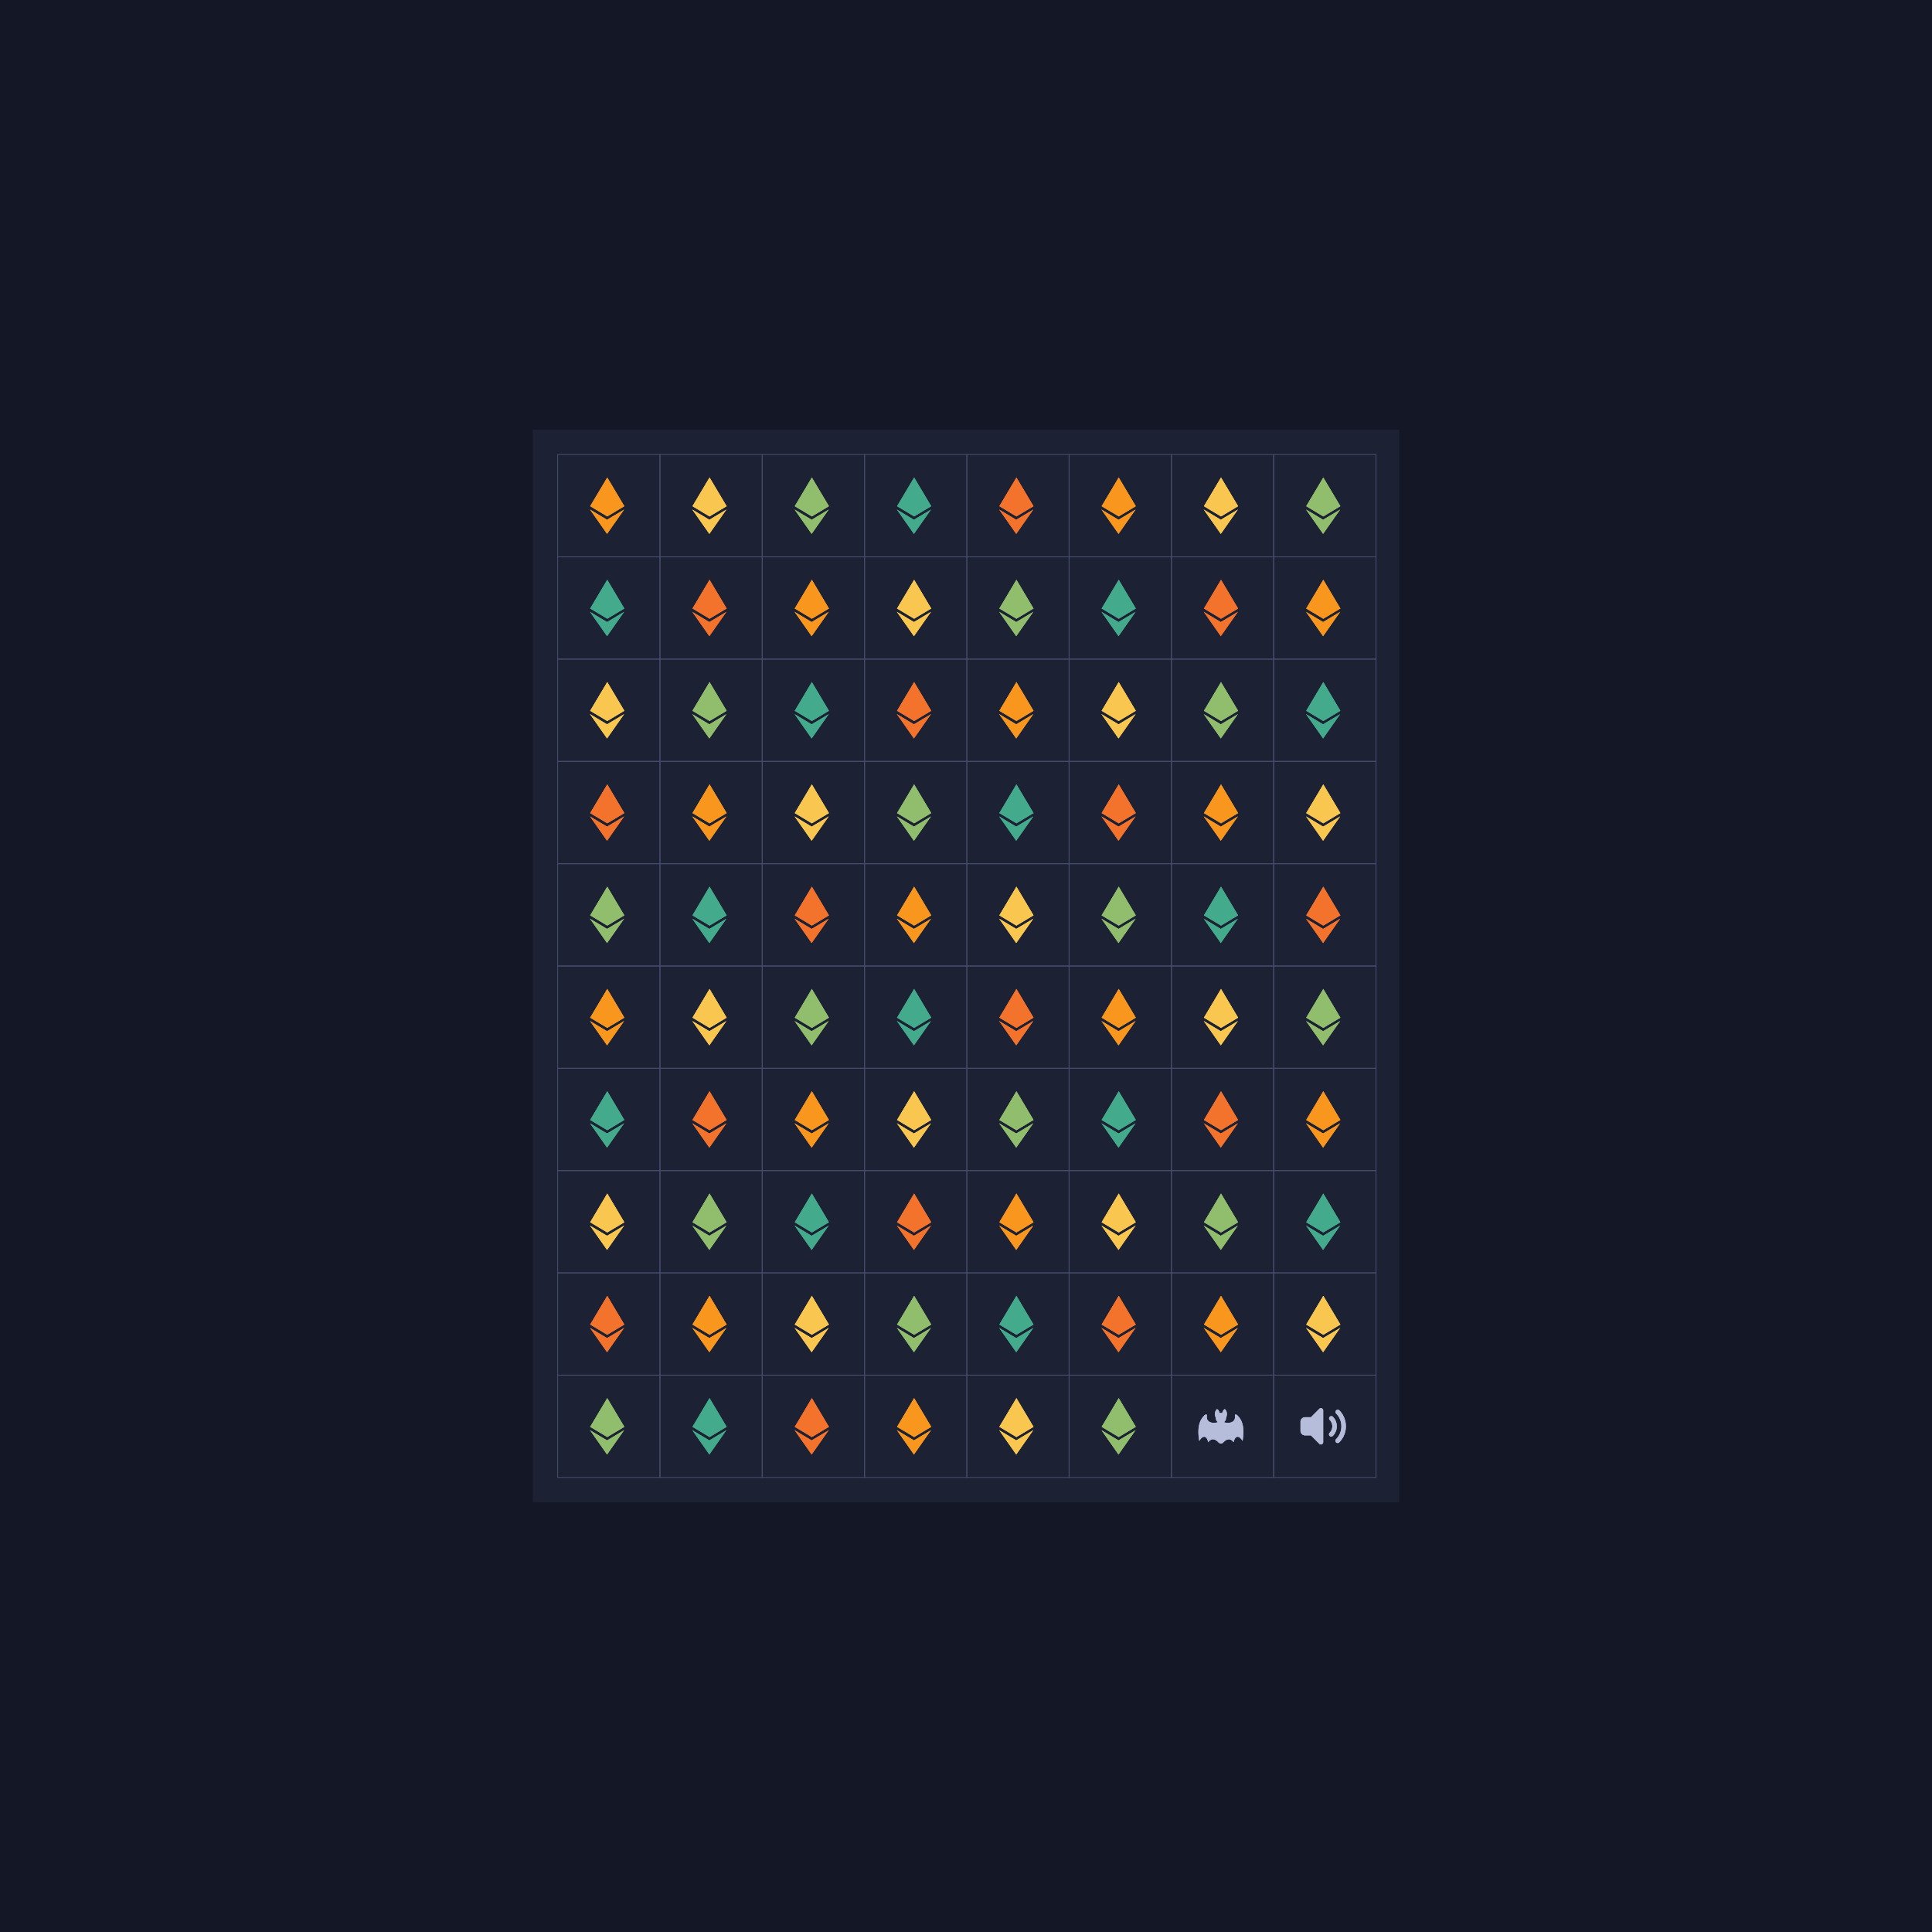
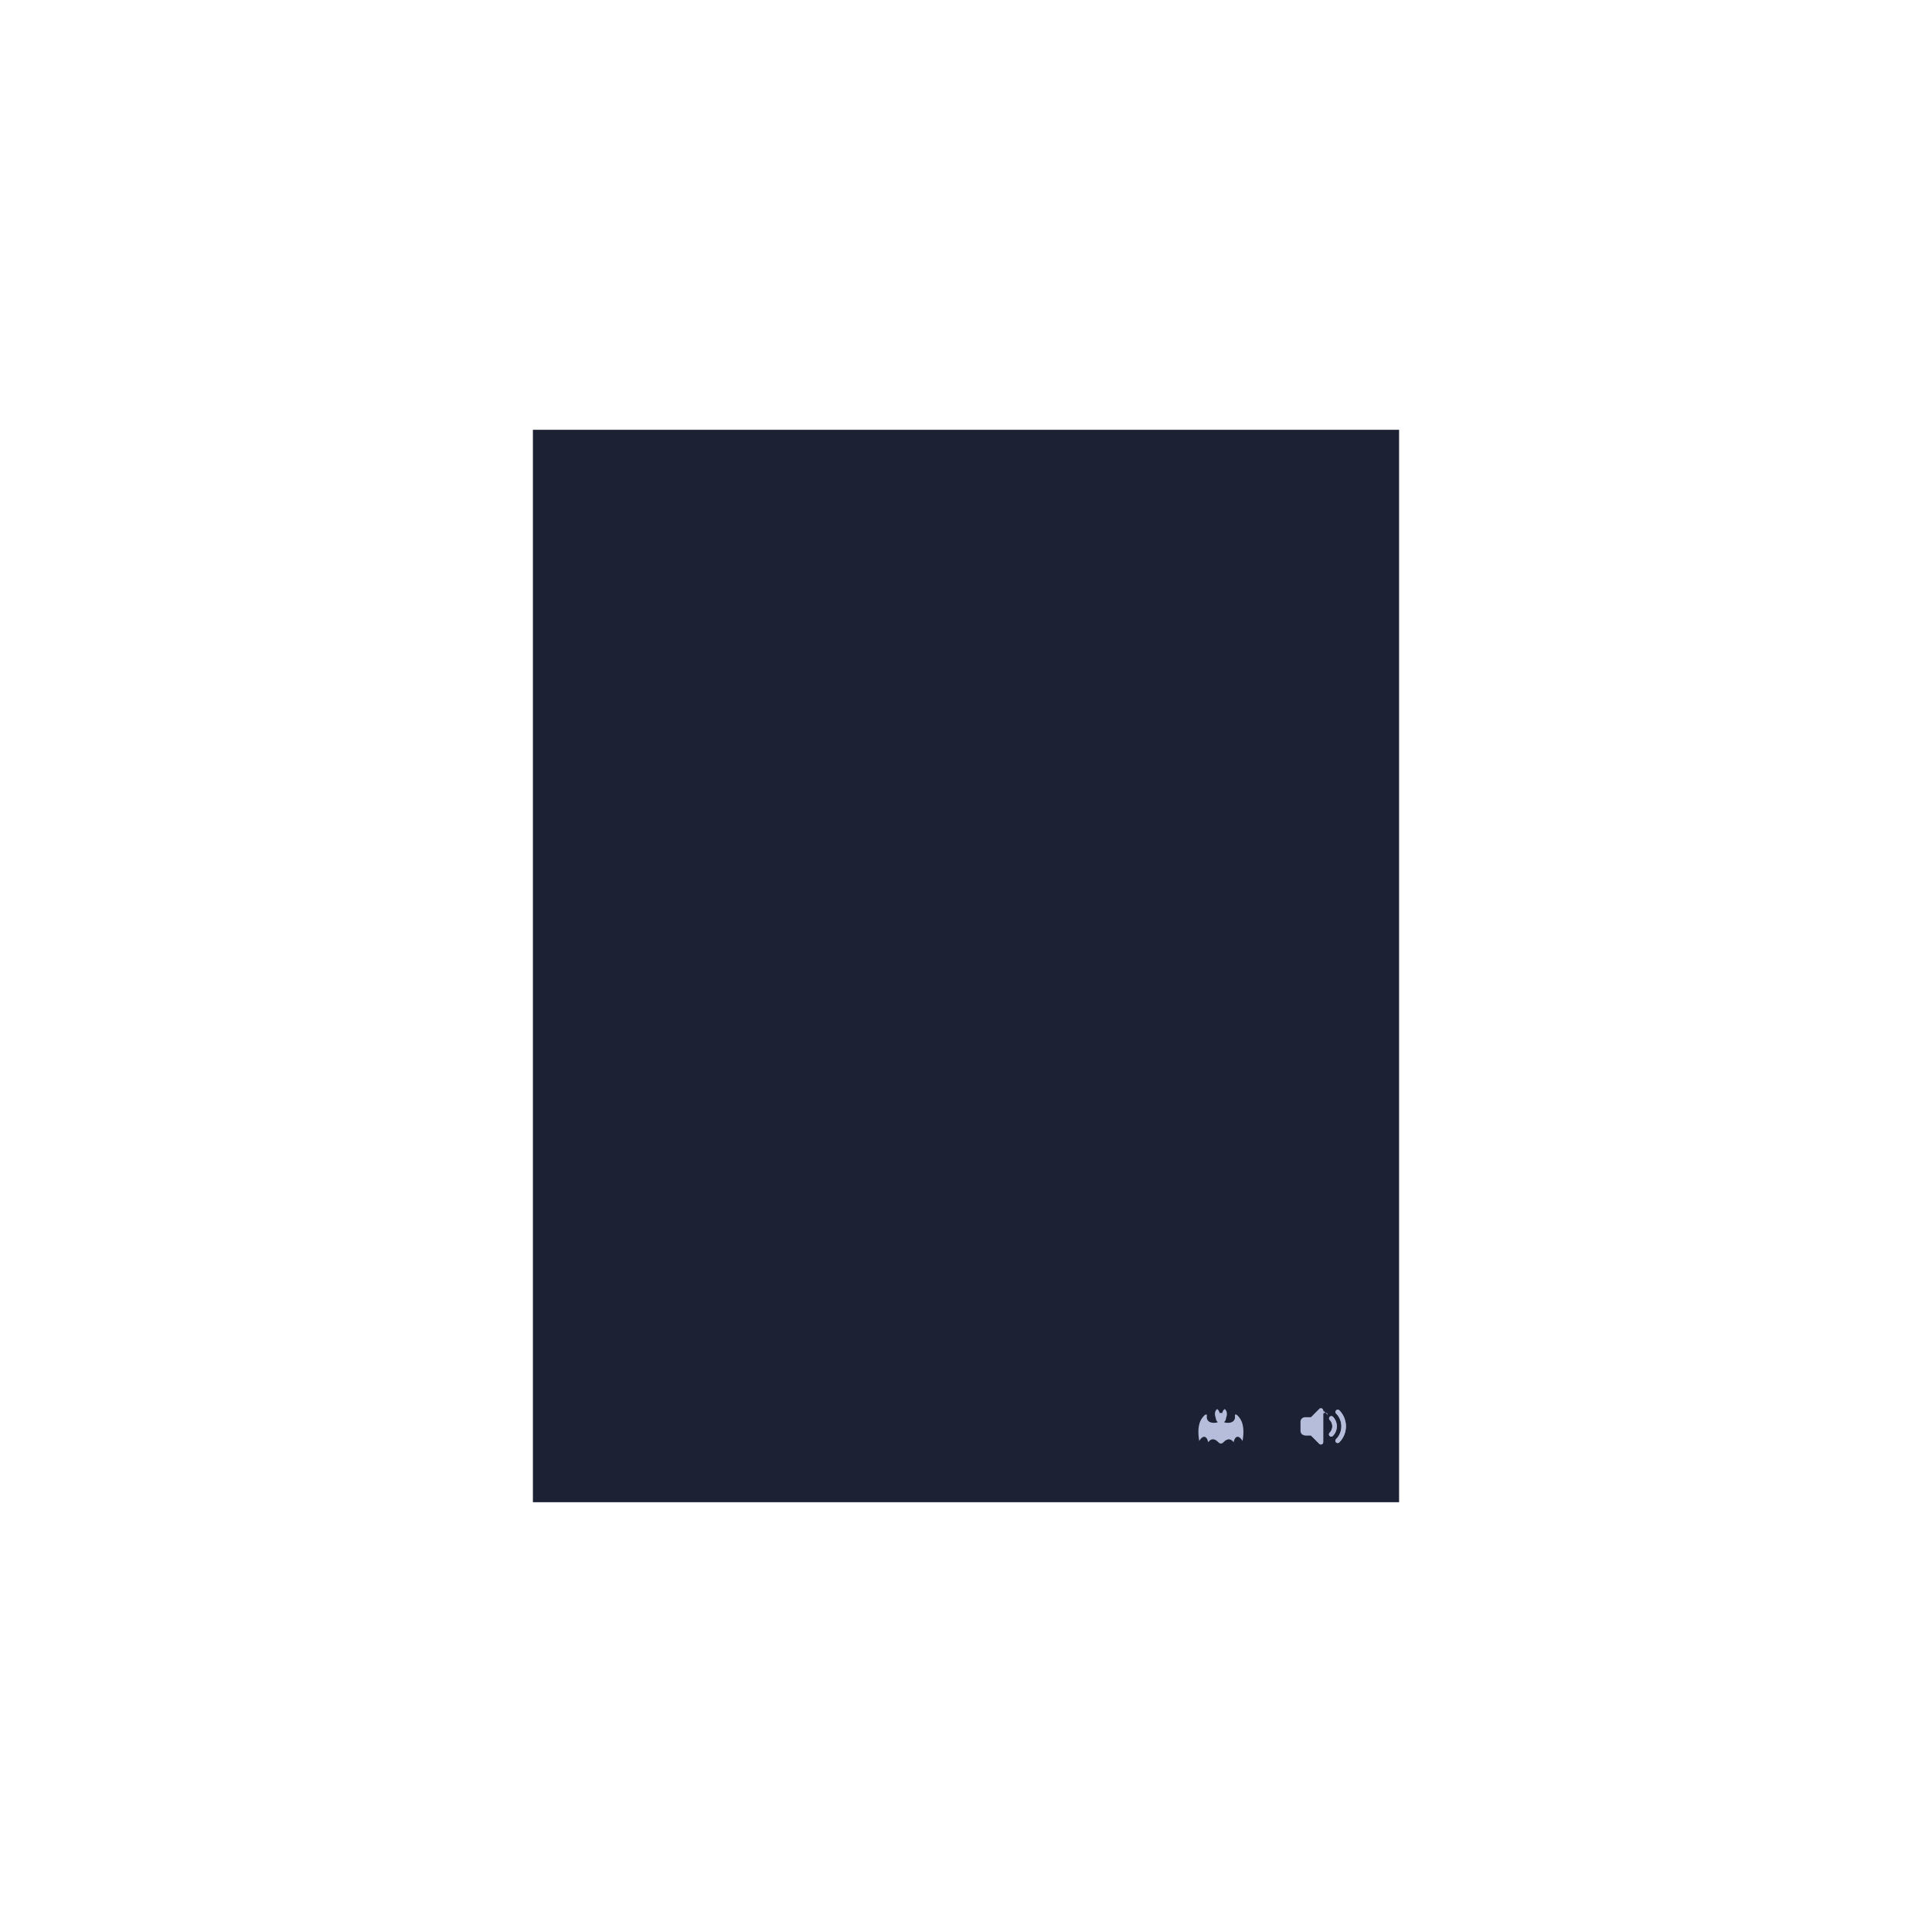
<svg xmlns="http://www.w3.org/2000/svg" fill="none" viewBox="0 0 2342 2342">
  <symbol id="1" viewBox="0 0 500 500">
-     <path filter="url(#b1)" d="m250.5 111.982-83.663 140.579 83.663 50.081 83.664-50.081L250.5 111.982Zm-1 276.037 83.712-119.39-83.712 50.053-83.663-50.053 83.663 119.39Z" />
-     <path d="m250.5 111.982-83.663 140.579 83.663 50.081 83.664-50.081L250.5 111.982Zm-1 276.037 83.712-119.39-83.712 50.053-83.663-50.053 83.663 119.39Z" />
-   </symbol>
+     </symbol>
  <symbol id="2" viewBox="0 0 500 500">
    <path filter="url(#b1)" d="M250.097 334.277c-4.408 0-9.595-2.84-14.465-8.259-12.429-11.712-30.146-21.606-47.863 2.016-6.242-31.213-24.971-37.456-43.699-6.242-12.485-75.95 6.243-106.127 24.971-124.855 6.243-6.243 13.372-6.181 12.486 0-5.844 40.883 39.572 38.911 53.731 32.574-6.149-4.551-10.132-11.855-10.132-20.089-12.486-31.214 6.243-43.699 6.243-43.699s10.063 5.032 12.123 19.615a24.786 24.786 0 0 1 6.605-.887c2.285 0 4.501.306 6.605.887 2.06-14.583 12.123-19.615 12.123-19.615s18.728 12.485 6.243 43.699c0 8.266-4.014 15.595-10.207 20.139 14.296 6.299 59.437 8.147 53.613-32.624-.887-6.181 6.242-6.243 12.485 0 18.728 18.728 37.456 48.905 24.971 124.855-18.728-31.214-37.456-24.971-43.699 6.242-17.243-22.992-34.485-14.227-46.858-2.953-5.101 6.031-10.619 9.196-15.276 9.196Z" />
-     <path d="M250.097 334.277c-4.408 0-9.595-2.84-14.465-8.259-12.429-11.712-30.146-21.606-47.863 2.016-6.242-31.213-24.971-37.456-43.699-6.242-12.485-75.95 6.243-106.127 24.971-124.855 6.243-6.243 13.372-6.181 12.486 0-5.844 40.883 39.572 38.911 53.731 32.574-6.149-4.551-10.132-11.855-10.132-20.089-12.486-31.214 6.243-43.699 6.243-43.699s10.063 5.032 12.123 19.615a24.786 24.786 0 0 1 6.605-.887c2.285 0 4.501.306 6.605.887 2.06-14.583 12.123-19.615 12.123-19.615s18.728 12.485 6.243 43.699c0 8.266-4.014 15.595-10.207 20.139 14.296 6.299 59.437 8.147 53.613-32.624-.887-6.181 6.242-6.243 12.485 0 18.728 18.728 37.456 48.905 24.971 124.855-18.728-31.214-37.456-24.971-43.699 6.242-17.243-22.992-34.485-14.227-46.858-2.953-5.101 6.031-10.619 9.196-15.276 9.196Z" />
  </symbol>
  <symbol id="3" viewBox="0 0 500 500">
    <path filter="url(#b1)" d="M320.609 331.682a11.062 11.062 0 0 1-7.77-3.219c-4.307-4.328-4.307-11.321 0-15.65 34.719-34.686 34.719-90.961 0-125.647-5.561-6.492-2.009-16.56 6.393-18.136 3.297-.61 6.704.299 9.257 2.486 43.321 43.343 43.321 113.604 0 156.947a11.142 11.142 0 0 1-7.88 3.219Zm-31.301-31.3a11.077 11.077 0 0 1-7.881-3.33c-4.306-4.329-4.306-11.321 0-15.65 17.359-17.349 17.359-45.487 0-62.824-5.56-6.493-2.009-16.561 6.393-18.137 3.297-.61 6.705.301 9.257 2.487 25.963 25.995 25.963 68.118 0 94.124a11.153 11.153 0 0 1-7.769 3.33Zm-39.292-128.089v155.394a11.124 11.124 0 0 1-6.883 10.212 9.384 9.384 0 0 1-4.217.887 11.117 11.117 0 0 1-7.881-3.218l-41.068-41.18h-28.748c-12.265 0-22.199-9.946-22.199-22.2v-44.397c0-12.265 9.934-22.2 22.199-22.2h28.748l41.068-41.178a11.08 11.08 0 0 1 12.098-2.331 11.098 11.098 0 0 1 6.883 10.211Z" />
-     <path d="M320.609 331.682a11.062 11.062 0 0 1-7.77-3.219c-4.307-4.328-4.307-11.321 0-15.65 34.719-34.686 34.719-90.961 0-125.647-5.561-6.492-2.009-16.56 6.393-18.136 3.297-.61 6.704.299 9.257 2.486 43.321 43.343 43.321 113.604 0 156.947a11.142 11.142 0 0 1-7.88 3.219Zm-31.301-31.3a11.077 11.077 0 0 1-7.881-3.33c-4.306-4.329-4.306-11.321 0-15.65 17.359-17.349 17.359-45.487 0-62.824-5.56-6.493-2.009-16.561 6.393-18.137 3.297-.61 6.705.301 9.257 2.487 25.963 25.995 25.963 68.118 0 94.124a11.153 11.153 0 0 1-7.769 3.33Zm-39.292-128.089v155.394a11.124 11.124 0 0 1-6.883 10.212 9.384 9.384 0 0 1-4.217.887 11.117 11.117 0 0 1-7.881-3.218l-41.068-41.18h-28.748c-12.265 0-22.199-9.946-22.199-22.2v-44.397c0-12.265 9.934-22.2 22.199-22.2h28.748l41.068-41.178a11.08 11.08 0 0 1 12.098-2.331 11.098 11.098 0 0 1 6.883 10.211Z" />
+     <path d="M320.609 331.682a11.062 11.062 0 0 1-7.77-3.219c-4.307-4.328-4.307-11.321 0-15.65 34.719-34.686 34.719-90.961 0-125.647-5.561-6.492-2.009-16.56 6.393-18.136 3.297-.61 6.704.299 9.257 2.486 43.321 43.343 43.321 113.604 0 156.947a11.142 11.142 0 0 1-7.88 3.219Zm-31.301-31.3a11.077 11.077 0 0 1-7.881-3.33c-4.306-4.329-4.306-11.321 0-15.65 17.359-17.349 17.359-45.487 0-62.824-5.56-6.493-2.009-16.561 6.393-18.137 3.297-.61 6.705.301 9.257 2.487 25.963 25.995 25.963 68.118 0 94.124a11.153 11.153 0 0 1-7.769 3.33Zm-39.292-128.089v155.394a11.124 11.124 0 0 1-6.883 10.212 9.384 9.384 0 0 1-4.217.887 11.117 11.117 0 0 1-7.881-3.218l-41.068-41.18h-28.748v-44.397c0-12.265 9.934-22.2 22.199-22.2h28.748l41.068-41.178a11.08 11.08 0 0 1 12.098-2.331 11.098 11.098 0 0 1 6.883 10.211Z" />
  </symbol>
  <defs>
-     <rect id="square" width="124" height="124" stroke="#474B6C" />
    <filter id="b1" x="0" y="0" width="500" height="500" filterUnits="userSpaceOnUse">
      <feGaussianBlur stdDeviation="7" />
    </filter>
    <filter id="g1" x="-100%" y="-100%" width="400%" height="400%" filterUnits="objectBoundingBox" primitiveUnits="userSpaceOnUse" color-interpolation-filters="sRGB">
      <feGaussianBlur stdDeviation="52 63" x="0%" y="0%" width="100%" height="100%" in="SourceGraphic" result="blur" />
    </filter>
    <filter id="g2" x="-100%" y="-100%" width="400%" height="400%" filterUnits="objectBoundingBox" primitiveUnits="userSpaceOnUse" color-interpolation-filters="sRGB">
      <feGaussianBlur stdDeviation="24 31" x="0%" y="0%" width="100%" height="100%" in="SourceGraphic" result="blur" />
    </filter>
  </defs>
-   <rect width="2342" height="2342" fill="#141826" />
  <g transform="matrix(1,0,0,1,646,521)">
    <rect width="1050" height="1300" fill="#1C2234" />
    <g id="grid">
      <use href="#square" x="30" y="30" />
      <use href="#square" x="154" y="30" />
      <use href="#square" x="278" y="30" />
      <use href="#square" x="402" y="30" />
      <use href="#square" x="526" y="30" />
      <use href="#square" x="650" y="30" />
      <use href="#square" x="774" y="30" />
      <use href="#square" x="898" y="30" />
      <use href="#square" x="30" y="154" />
      <use href="#square" x="154" y="154" />
      <use href="#square" x="278" y="154" />
      <use href="#square" x="402" y="154" />
      <use href="#square" x="526" y="154" />
      <use href="#square" x="650" y="154" />
      <use href="#square" x="774" y="154" />
      <use href="#square" x="898" y="154" />
      <use href="#square" x="30" y="278" />
      <use href="#square" x="154" y="278" />
      <use href="#square" x="278" y="278" />
      <use href="#square" x="402" y="278" />
      <use href="#square" x="526" y="278" />
      <use href="#square" x="650" y="278" />
      <use href="#square" x="774" y="278" />
      <use href="#square" x="898" y="278" />
      <use href="#square" x="30" y="402" />
      <use href="#square" x="154" y="402" />
      <use href="#square" x="278" y="402" />
      <use href="#square" x="402" y="402" />
      <use href="#square" x="526" y="402" />
      <use href="#square" x="650" y="402" />
      <use href="#square" x="774" y="402" />
      <use href="#square" x="898" y="402" />
      <use href="#square" x="30" y="526" />
      <use href="#square" x="154" y="526" />
      <use href="#square" x="278" y="526" />
      <use href="#square" x="402" y="526" />
      <use href="#square" x="526" y="526" />
      <use href="#square" x="650" y="526" />
      <use href="#square" x="774" y="526" />
      <use href="#square" x="898" y="526" />
      <use href="#square" x="30" y="650" />
      <use href="#square" x="154" y="650" />
      <use href="#square" x="278" y="650" />
      <use href="#square" x="402" y="650" />
      <use href="#square" x="526" y="650" />
      <use href="#square" x="650" y="650" />
      <use href="#square" x="774" y="650" />
      <use href="#square" x="898" y="650" />
      <use href="#square" x="30" y="774" />
      <use href="#square" x="154" y="774" />
      <use href="#square" x="278" y="774" />
      <use href="#square" x="402" y="774" />
      <use href="#square" x="526" y="774" />
      <use href="#square" x="650" y="774" />
      <use href="#square" x="774" y="774" />
      <use href="#square" x="898" y="774" />
      <use href="#square" x="30" y="898" />
      <use href="#square" x="154" y="898" />
      <use href="#square" x="278" y="898" />
      <use href="#square" x="402" y="898" />
      <use href="#square" x="526" y="898" />
      <use href="#square" x="650" y="898" />
      <use href="#square" x="774" y="898" />
      <use href="#square" x="898" y="898" />
      <use href="#square" x="30" y="1022" />
      <use href="#square" x="154" y="1022" />
      <use href="#square" x="278" y="1022" />
      <use href="#square" x="402" y="1022" />
      <use href="#square" x="526" y="1022" />
      <use href="#square" x="650" y="1022" />
      <use href="#square" x="774" y="1022" />
      <use href="#square" x="898" y="1022" />
      <use href="#square" x="30" y="1146" />
      <use href="#square" x="154" y="1146" />
      <use href="#square" x="278" y="1146" />
      <use href="#square" x="402" y="1146" />
      <use href="#square" x="526" y="1146" />
      <use href="#square" x="650" y="1146" />
      <use href="#square" x="774" y="1146" />
      <use href="#square" x="898" y="1146" />
    </g>
    <g id="symbols">
      <use href="#1" x="28" y="30" fill="#f8961e" opacity="1" height="124" width="124" />
      <use href="#1" x="152" y="30" fill="#f9c74f" opacity="0.64" height="124" width="124" />
      <use href="#1" x="276" y="30" fill="#90be6d" opacity="0.63" height="124" width="124" />
      <use href="#1" x="400" y="30" fill="#43aa8b" opacity="0.62" height="124" width="124" />
      <use href="#1" x="524" y="30" fill="#f3722c" opacity="0.61" height="124" width="124" />
      <use href="#1" x="648" y="30" fill="#f8961e" opacity="0.60" height="124" width="124" />
      <use href="#1" x="772" y="30" fill="#f9c74f" opacity="0.59" height="124" width="124" />
      <use href="#1" x="896" y="30" fill="#90be6d" opacity="0.58" height="124" width="124" />
      <use href="#1" x="28" y="154" fill="#43aa8b" opacity="0.57" height="124" width="124" />
      <use href="#1" x="152" y="154" fill="#f3722c" opacity="0.56" height="124" width="124" />
      <use href="#1" x="276" y="154" fill="#f8961e" opacity="0.55" height="124" width="124" />
      <use href="#1" x="400" y="154" fill="#f9c74f" opacity="0.54" height="124" width="124" />
      <use href="#1" x="524" y="154" fill="#90be6d" opacity="0.53" height="124" width="124" />
      <use href="#1" x="648" y="154" fill="#43aa8b" opacity="0.52" height="124" width="124" />
      <use href="#1" x="772" y="154" fill="#f3722c" opacity="0.51" height="124" width="124" />
      <use href="#1" x="896" y="154" fill="#f8961e" opacity="0.50" height="124" width="124" />
      <use href="#1" x="28" y="278" fill="#f9c74f" opacity="0.49" height="124" width="124" />
      <use href="#1" x="152" y="278" fill="#90be6d" opacity="0.48" height="124" width="124" />
      <use href="#1" x="276" y="278" fill="#43aa8b" opacity="0.47" height="124" width="124" />
      <use href="#1" x="400" y="278" fill="#f3722c" opacity="0.46" height="124" width="124" />
      <use href="#1" x="524" y="278" fill="#f8961e" opacity="0.45" height="124" width="124" />
      <use href="#1" x="648" y="278" fill="#f9c74f" opacity="0.44" height="124" width="124" />
      <use href="#1" x="772" y="278" fill="#90be6d" opacity="0.43" height="124" width="124" />
      <use href="#1" x="896" y="278" fill="#43aa8b" opacity="0.42" height="124" width="124" />
      <use href="#1" x="28" y="402" fill="#f3722c" opacity="0.41" height="124" width="124" />
      <use href="#1" x="152" y="402" fill="#f8961e" opacity="0.40" height="124" width="124" />
      <use href="#1" x="276" y="402" fill="#f9c74f" opacity="0.39" height="124" width="124" />
      <use href="#1" x="400" y="402" fill="#90be6d" opacity="0.38" height="124" width="124" />
      <use href="#1" x="524" y="402" fill="#43aa8b" opacity="0.37" height="124" width="124" />
      <use href="#1" x="648" y="402" fill="#f3722c" opacity="0.36" height="124" width="124" />
      <use href="#1" x="772" y="402" fill="#f8961e" opacity="0.35" height="124" width="124" />
      <use href="#1" x="896" y="402" fill="#f9c74f" opacity="0.34" height="124" width="124" />
      <use href="#1" x="28" y="526" fill="#90be6d" opacity="0.33" height="124" width="124" />
      <use href="#1" x="152" y="526" fill="#43aa8b" opacity="0.32" height="124" width="124" />
      <use href="#1" x="276" y="526" fill="#f3722c" opacity="0.31" height="124" width="124" />
      <use href="#1" x="400" y="526" fill="#f8961e" opacity="0.30" height="124" width="124" />
      <use href="#1" x="524" y="526" fill="#f9c74f" opacity="0.29" height="124" width="124" />
      <use href="#1" x="648" y="526" fill="#90be6d" opacity="0.28" height="124" width="124" />
      <use href="#1" x="772" y="526" fill="#43aa8b" opacity="0.27" height="124" width="124" />
      <use href="#1" x="896" y="526" fill="#f3722c" opacity="0.26" height="124" width="124" />
      <use href="#1" x="28" y="650" fill="#f8961e" opacity="0.25" height="124" width="124" />
      <use href="#1" x="152" y="650" fill="#f9c74f" opacity="0.24" height="124" width="124" />
      <use href="#1" x="276" y="650" fill="#90be6d" opacity="0.23" height="124" width="124" />
      <use href="#1" x="400" y="650" fill="#43aa8b" opacity="0.22" height="124" width="124" />
      <use href="#1" x="524" y="650" fill="#f3722c" opacity="0.21" height="124" width="124" />
      <use href="#1" x="648" y="650" fill="#f8961e" opacity="0.20" height="124" width="124" />
      <use href="#1" x="772" y="650" fill="#f9c74f" opacity="0.19" height="124" width="124" />
      <use href="#1" x="896" y="650" fill="#90be6d" opacity="0.18" height="124" width="124" />
      <use href="#1" x="28" y="774" fill="#43aa8b" opacity="0.17" height="124" width="124" />
      <use href="#1" x="152" y="774" fill="#f3722c" opacity="0.16" height="124" width="124" />
      <use href="#1" x="276" y="774" fill="#f8961e" opacity="0.15" height="124" width="124" />
      <use href="#1" x="400" y="774" fill="#f9c74f" opacity="0.14" height="124" width="124" />
      <use href="#1" x="524" y="774" fill="#90be6d" opacity="0.13" height="124" width="124" />
      <use href="#1" x="648" y="774" fill="#43aa8b" opacity="0.12" height="124" width="124" />
      <use href="#1" x="772" y="774" fill="#f3722c" opacity="0.11" height="124" width="124" />
      <use href="#1" x="896" y="774" fill="#f8961e" opacity="0.10" height="124" width="124" />
      <use href="#1" x="28" y="898" fill="#f9c74f" opacity="0.09" height="124" width="124" />
      <use href="#1" x="152" y="898" fill="#90be6d" opacity="0.08" height="124" width="124" />
      <use href="#1" x="276" y="898" fill="#43aa8b" opacity="0.07" height="124" width="124" />
      <use href="#1" x="400" y="898" fill="#f3722c" opacity="0.06" height="124" width="124" />
      <use href="#1" x="524" y="898" fill="#f8961e" opacity="0.05" height="124" width="124" />
      <use href="#1" x="648" y="898" fill="#f9c74f" opacity="0.05" height="124" width="124" />
      <use href="#1" x="772" y="898" fill="#90be6d" opacity="0.05" height="124" width="124" />
      <use href="#1" x="896" y="898" fill="#43aa8b" opacity="0.05" height="124" width="124" />
      <use href="#1" x="28" y="1022" fill="#f3722c" opacity="0.05" height="124" width="124" />
      <use href="#1" x="152" y="1022" fill="#f8961e" opacity="0.05" height="124" width="124" />
      <use href="#1" x="276" y="1022" fill="#f9c74f" opacity="0.05" height="124" width="124" />
      <use href="#1" x="400" y="1022" fill="#90be6d" opacity="0.05" height="124" width="124" />
      <use href="#1" x="524" y="1022" fill="#43aa8b" opacity="0.05" height="124" width="124" />
      <use href="#1" x="648" y="1022" fill="#f3722c" opacity="0.05" height="124" width="124" />
      <use href="#1" x="772" y="1022" fill="#f8961e" opacity="0.05" height="124" width="124" />
      <use href="#1" x="896" y="1022" fill="#f9c74f" opacity="0.05" height="124" width="124" />
      <use href="#1" x="28" y="1146" fill="#90be6d" opacity="0.00" height="124" width="124" />
      <use href="#1" x="152" y="1146" fill="#43aa8b" opacity="0.00" height="124" width="124" />
      <use href="#1" x="276" y="1146" fill="#f3722c" opacity="0.00" height="124" width="124" />
      <use href="#1" x="400" y="1146" fill="#f8961e" opacity="0.00" height="124" width="124" />
      <use href="#1" x="524" y="1146" fill="#f9c74f" opacity="0.00" height="124" width="124" />
      <use href="#1" x="648" y="1146" fill="#90be6d" opacity="0.00" height="124" width="124" />
      <use href="#2" x="772" y="1146" fill="#B5BDDB" opacity="1" height="124" width="124" />
      <use href="#3" x="896" y="1146" fill="#B5BDDB" opacity="1" height="124" width="124" />
    </g>
  </g>
</svg>